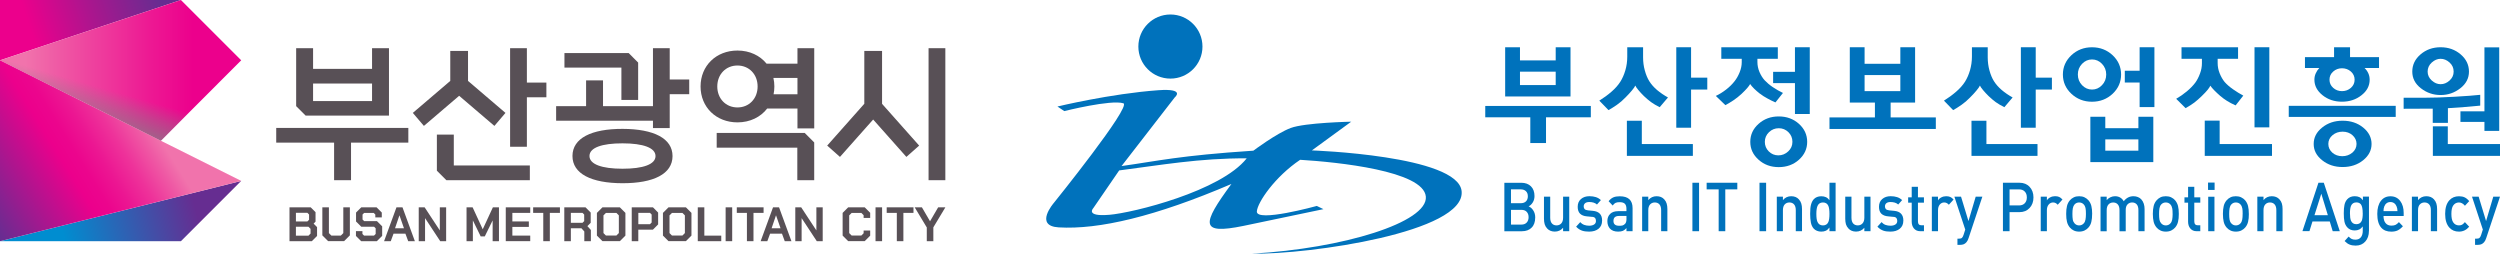
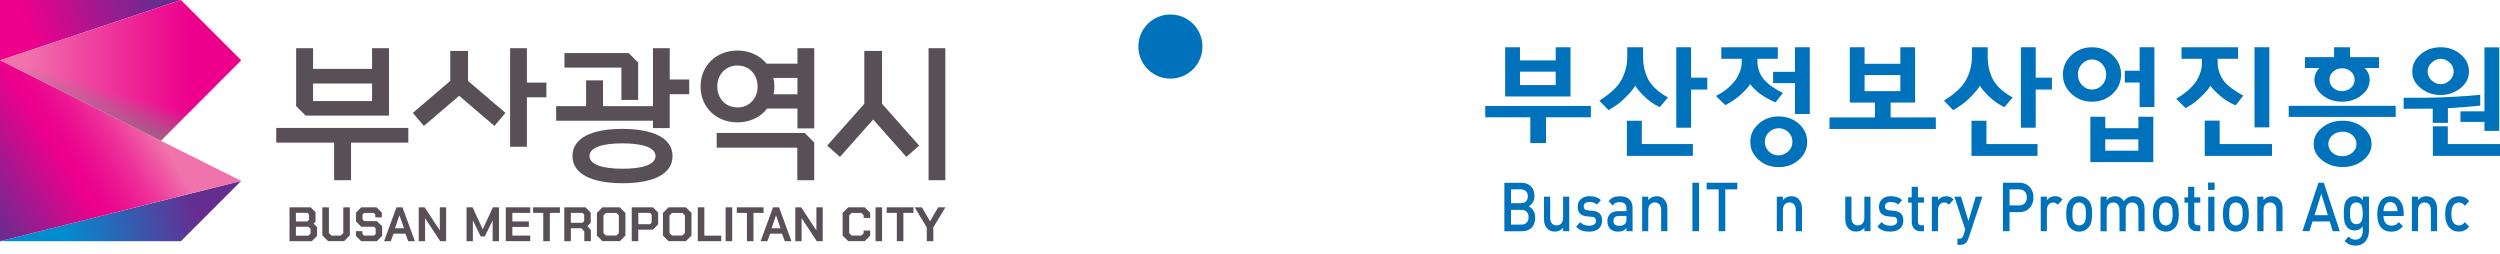
<svg xmlns="http://www.w3.org/2000/svg" viewBox="0 0 841.89 85.42">
  <defs>
    <style>
      .cls-1 {
        fill: url(#linear-gradient);
      }

      .cls-1, .cls-2, .cls-3, .cls-4, .cls-5, .cls-6, .cls-7, .cls-8 {
        stroke-width: 0px;
      }

      .cls-2 {
        fill: #0072bc;
      }

      .cls-9 {
        isolation: isolate;
      }

      .cls-3 {
        fill: url(#linear-gradient-5);
        mix-blend-mode: multiply;
      }

      .cls-4 {
        fill: url(#linear-gradient-2);
      }

      .cls-5 {
        fill: url(#linear-gradient-3);
      }

      .cls-6 {
        fill: url(#radial-gradient);
      }

      .cls-7 {
        fill: url(#linear-gradient-4);
      }

      .cls-8 {
        fill: #585056;
      }
    </style>
    <radialGradient id="radial-gradient" cx="351.88" cy="-16338.91" fx="351.88" fy="-16338.91" r="5.28" gradientTransform="translate(-300.13 -32070.08) scale(1.96 -1.96)" gradientUnits="userSpaceOnUse">
      <stop offset="0" stop-color="#8ed8f8" />
      <stop offset=".99" stop-color="#0072bc" />
    </radialGradient>
    <linearGradient id="linear-gradient" x1="2.28" y1="88.33" x2="82.42" y2="68.15" gradientUnits="userSpaceOnUse">
      <stop offset=".25" stop-color="#008dd0" />
      <stop offset=".8" stop-color="#662d91" />
    </linearGradient>
    <linearGradient id="linear-gradient-2" x1="-2.93" y1="11.12" x2="57.93" y2="-8.94" gradientUnits="userSpaceOnUse">
      <stop offset=".2" stop-color="#ec008c" />
      <stop offset=".55" stop-color="#a7178e" />
      <stop offset=".9" stop-color="#662d91" />
    </linearGradient>
    <linearGradient id="linear-gradient-3" x1=".38" y1="23.69" x2="81.19" y2="23.69" gradientUnits="userSpaceOnUse">
      <stop offset=".1" stop-color="#f173ac" />
      <stop offset=".23" stop-color="#ef5ba5" />
      <stop offset=".62" stop-color="#ed1993" />
      <stop offset=".8" stop-color="#ec008c" />
    </linearGradient>
    <linearGradient id="linear-gradient-4" x1="-6.56" y1="69.88" x2="47.47" y2="36.37" gradientUnits="userSpaceOnUse">
      <stop offset="0" stop-color="#662d91" />
      <stop offset=".5" stop-color="#ec008c" />
      <stop offset=".58" stop-color="#ec058d" />
      <stop offset=".68" stop-color="#ec1692" />
      <stop offset=".8" stop-color="#ee329a" />
      <stop offset=".92" stop-color="#ef58a4" />
      <stop offset="1" stop-color="#f173ac" />
    </linearGradient>
    <linearGradient id="linear-gradient-5" x1="31.48" y1="52.05" x2="37.69" y2="30.48" gradientUnits="userSpaceOnUse">
      <stop offset=".15" stop-color="#808285" />
      <stop offset=".27" stop-color="#808285" stop-opacity=".92" />
      <stop offset=".48" stop-color="#808285" stop-opacity=".7" />
      <stop offset=".76" stop-color="#808285" stop-opacity=".35" />
      <stop offset="1" stop-color="#808285" stop-opacity="0" />
    </linearGradient>
  </defs>
  <g class="cls-9">
    <g id="Layer_2" data-name="Layer 2">
      <g id="Layer_1-2" data-name="Layer 1">
        <g>
          <g>
            <g>
-               <path class="cls-2" d="m492.21,64.36c-1.25-12.04-50.43-13.71-50.43-13.71l13.25-9.67s-15.57.31-20.38,2.12c-4.81,1.81-12.57,7.64-12.57,7.64-25.01,1.66-32.06,3.45-44.39,5.18l17.92-23.13s3.77-3.08-5.52-2.41c-16.12,1.16-33.99,5.49-33.99,5.49l2.31,1.54s15.72-3.94,19.89-2.63c2.91.92-23.43,33.57-23.43,33.57,0,0-6.73,7.73,1.66,8.22,13.46.8,32.57-3.65,58.16-14.62-10.06,13.63-10.63,17.12,3.99,14.13l27-5.65-2.24-1.08s-20.5,5.67-20.19,1.83c.25-3.08,6.06-11.63,14.58-17.37,12.53.77,41.56,3.71,42.33,12.39.77,8.67-27.87,17.49-58.52,19.22,19.39.3,72-7.25,70.57-21.05Zm-118.72,7.98c-8.14.67-5.32-2.24-5.32-2.24l8.72-12.71c13.62-1.74,27-4.15,42.95-4.07-8.73,11.05-38.22,18.36-46.36,19.03Z" />
              <path class="cls-6" d="m383.35,15.68c0,5.96,4.83,10.79,10.8,10.79s10.79-4.83,10.79-10.79-4.83-10.8-10.79-10.8-10.8,4.83-10.8,10.8Z" />
            </g>
            <g>
              <polygon class="cls-2" points="500.17 39.5 515.34 39.5 515.34 48.17 520.63 48.17 520.63 39.5 535.72 39.5 535.72 35.68 500.17 35.68 500.17 39.5" />
              <path class="cls-2" d="m528.88,15.91h-4.99v4.42h-12.03v-4.42h-4.99v16.58h22.01V15.91Zm-4.99,12.73h-12.03v-4.5h12.03v4.5Z" />
              <path class="cls-2" d="m550.7,28.81c.14.35.48.86,1.03,1.51.54.66,1.17,1.34,1.89,2.05.83.79,1.63,1.46,2.41,2.03.77.56,1.73,1.13,2.88,1.7l2.79-3.28c-1.34-.74-2.57-1.58-3.68-2.51-1.1-.94-1.98-1.95-2.64-3.01-.6-.98-1.1-2.18-1.48-3.58-.39-1.4-.58-2.86-.58-4.36v-3.44h-5.33v3.15c0,1.61-.21,3.14-.64,4.6-.43,1.46-.99,2.74-1.68,3.83-.75,1.18-1.74,2.3-2.99,3.38-1.24,1.08-2.61,2.08-4.1,3.01l3.09,3.19c.86-.47,1.8-1.06,2.84-1.78,1.03-.72,2-1.55,2.88-2.48.8-.79,1.52-1.57,2.15-2.33.63-.76,1.02-1.32,1.16-1.67Z" />
              <polygon class="cls-2" points="552.89 40.66 547.86 40.66 547.86 52.49 570.08 52.49 570.08 48.51 552.89 48.51 552.89 40.66" />
              <polygon class="cls-2" points="569.48 15.91 564.5 15.91 564.5 43.01 569.48 43.01 569.48 30.16 574.94 30.16 574.94 26.15 569.48 26.15 569.48 15.91" />
              <path class="cls-2" d="m592.69,31.55c.69.55,1.53,1.09,2.54,1.63,1,.55,1.89.99,2.66,1.31l2.53-3.19c-1.15-.55-2.27-1.19-3.39-1.94-1.12-.75-2.03-1.53-2.76-2.31-.68-.74-1.26-1.66-1.74-2.76-.47-1.11-.71-2.24-.71-3.42v-1.06h6.87v-3.89h-19.03v3.89h6.88v1.14c0,1.09-.23,2.21-.69,3.36-.46,1.14-1.02,2.14-1.68,2.99-.78,1.01-1.73,1.96-2.88,2.85-1.15.89-2.31,1.61-3.48,2.15l3.22,3.11c.83-.44,1.72-.97,2.67-1.6.94-.63,1.86-1.35,2.75-2.17.83-.79,1.47-1.45,1.93-1.98.46-.53.79-.99.99-1.37.29.44.72.95,1.31,1.54.59.58,1.25,1.16,2,1.74Z" />
              <path class="cls-2" d="m599,39.21c-2.67,0-4.94.84-6.79,2.5-1.86,1.66-2.79,3.68-2.79,6.06s.93,4.35,2.79,6.02c1.86,1.67,4.13,2.49,6.79,2.49s4.97-.83,6.81-2.49c1.85-1.67,2.77-3.67,2.77-6.02s-.92-4.39-2.77-6.06c-1.85-1.66-4.12-2.5-6.81-2.5Zm3.18,11.78c-.95.89-2.05,1.33-3.31,1.33s-2.33-.45-3.22-1.33c-.89-.89-1.33-1.96-1.33-3.22s.47-2.37,1.4-3.26c.93-.89,2.03-1.33,3.29-1.33s2.34.44,3.25,1.33c.9.89,1.35,1.97,1.35,3.26s-.47,2.33-1.42,3.22Z" />
              <polygon class="cls-2" points="604.46 24.19 597.11 24.19 597.11 27.99 604.46 27.99 604.46 38.39 609.45 38.39 609.45 15.91 604.46 15.91 604.46 24.19" />
              <path class="cls-2" d="m636.67,34.54h8.25V15.91h-4.97v5.57h-12.04v-5.57h-4.98v18.63h8.46v5h-15.3v3.89h35.81v-3.89h-15.22v-5Zm-8.76-3.85v-5.41h12.04v5.41h-12.04Z" />
              <path class="cls-2" d="m666.75,28.81c.15.35.49.86,1.04,1.51.54.66,1.18,1.34,1.9,2.05.83.79,1.62,1.46,2.4,2.03.78.56,1.74,1.13,2.89,1.7l2.78-3.28c-1.34-.74-2.57-1.58-3.67-2.51-1.1-.94-1.98-1.95-2.64-3.01-.61-.98-1.1-2.17-1.49-3.58-.38-1.4-.58-2.86-.58-4.36v-3.44h-5.32v3.15c0,1.61-.23,3.14-.65,4.6-.43,1.46-.99,2.74-1.67,3.83-.75,1.18-1.75,2.3-3,3.38-1.24,1.08-2.61,2.08-4.1,3.01l3.09,3.19c.87-.47,1.8-1.06,2.83-1.78,1.03-.72,1.99-1.55,2.88-2.48.81-.79,1.52-1.57,2.15-2.33.63-.76,1.01-1.32,1.16-1.67Z" />
              <polygon class="cls-2" points="668.94 40.66 663.91 40.66 663.91 52.49 686.14 52.49 686.14 48.51 668.94 48.51 668.94 40.66" />
              <polygon class="cls-2" points="685.54 15.91 680.54 15.91 680.54 43.01 685.54 43.01 685.54 30.16 690.99 30.16 690.99 26.15 685.54 26.15 685.54 15.91" />
              <path class="cls-2" d="m711.44,31.58c1.9-1.79,2.85-3.96,2.85-6.49s-.95-4.7-2.85-6.49c-1.91-1.78-4.22-2.68-6.95-2.68s-5.03.9-6.94,2.68c-1.9,1.79-2.86,3.95-2.86,6.49s.95,4.7,2.86,6.49c1.91,1.78,4.22,2.68,6.94,2.68s5.04-.9,6.95-2.68Zm-11.71-6.49c0-1.42.47-2.62,1.42-3.6.95-.98,2.06-1.47,3.35-1.47s2.41.49,3.35,1.47c.94.98,1.43,2.18,1.43,3.6s-.48,2.62-1.43,3.6c-.94.99-2.06,1.47-3.35,1.47s-2.4-.49-3.35-1.47c-.94-.98-1.42-2.19-1.42-3.6Z" />
              <path class="cls-2" d="m720.11,43.17h-11.14v-3.85h-5.03v15.27h21.2v-15.27h-5.02v3.85Zm0,7.57h-11.14v-3.8h11.14v3.8Z" />
              <polygon class="cls-2" points="720.53 23.82 715.54 23.82 715.54 27.79 720.53 27.79 720.53 36.06 725.51 36.06 725.51 15.91 720.53 15.91 720.53 23.82" />
              <path class="cls-2" d="m744.34,28.85c.3.44.73.97,1.34,1.58.6.61,1.27,1.24,1.98,1.86.74.63,1.52,1.2,2.32,1.7.8.51,1.76,1,2.88,1.5l2.58-3.29c-1.17-.63-2.33-1.34-3.48-2.15-1.15-.81-2.08-1.62-2.8-2.44-.65-.79-1.21-1.76-1.67-2.9-.46-1.14-.68-2.31-.68-3.48v-1.43h6.87v-3.89h-19.04v3.89h6.87v1.51c0,1.12-.2,2.27-.64,3.44-.43,1.17-.95,2.19-1.55,3.03-.77,1.04-1.75,2.04-2.94,3.03-1.19.98-2.37,1.8-3.54,2.46l3.17,3.15c1.18-.66,2.17-1.29,2.97-1.9.8-.62,1.65-1.37,2.53-2.23.84-.82,1.48-1.49,1.92-2.04.44-.55.75-1.01.92-1.4Z" />
              <polygon class="cls-2" points="747.48 40.62 742.46 40.62 742.46 52.49 765.11 52.49 765.11 48.51 747.48 48.51 747.48 40.62" />
              <rect class="cls-2" x="759.22" y="15.91" width="4.99" height="26.98" />
              <rect class="cls-2" x="770.75" y="35.64" width="36.02" height="3.73" />
              <path class="cls-2" d="m779.85,24.69c-.31.67-.46,1.39-.46,2.15,0,2.02.91,3.76,2.73,5.22,1.82,1.46,4,2.19,6.55,2.19s4.74-.72,6.57-2.17c1.85-1.44,2.76-3.19,2.76-5.24,0-.76-.15-1.49-.45-2.15-.3-.67-.72-1.26-1.26-1.78h4.86v-3.68h-9.76v-3.32h-5.38v3.32h-9.8v3.68h4.82c-.49.52-.88,1.11-1.18,1.78Zm5.86-.59c.83-.74,1.82-1.11,2.97-1.11s2.17.37,3.01,1.11c.82.74,1.24,1.65,1.24,2.74s-.42,2-1.24,2.74c-.84.74-1.84,1.11-3.01,1.11s-2.14-.37-2.97-1.11c-.83-.74-1.24-1.65-1.24-2.74s.41-2.01,1.24-2.74Z" />
              <path class="cls-2" d="m795.81,42.95c-1.89-1.53-4.19-2.3-6.92-2.3s-4.99.77-6.89,2.3c-1.91,1.53-2.85,3.36-2.85,5.53s.94,3.95,2.85,5.48c1.9,1.53,4.21,2.29,6.89,2.29s5.04-.76,6.92-2.29c1.89-1.53,2.83-3.36,2.83-5.48s-.94-4-2.83-5.53Zm-3.65,8.47c-.96.78-2.08,1.18-3.39,1.18s-2.44-.4-3.33-1.18c-.9-.8-1.36-1.78-1.36-2.95s.47-2.16,1.42-2.95c.94-.79,2.07-1.18,3.39-1.18s2.43.4,3.33,1.2c.9.81,1.36,1.79,1.36,2.93s-.48,2.15-1.42,2.95Z" />
              <polygon class="cls-2" points="824.31 48.51 824.31 42.54 819.28 42.54 819.28 52.49 841.89 52.49 841.89 48.51 824.31 48.51" />
              <path class="cls-2" d="m824.35,41.38v-4.95c2.15-.14,4.22-.28,6.21-.43,1.99-.15,3.54-.3,4.67-.43v-3.64c-2,.22-4.89.44-8.64.65-3.75.22-7.08.33-9.97.33h-7.18v3.72l8.68-.04h1.12v4.79h5.11Z" />
              <path class="cls-2" d="m815.26,29.73c1.93,1.51,4.14,2.27,6.64,2.27s4.67-.76,6.62-2.27c1.95-1.51,2.92-3.39,2.92-5.63s-.93-4.2-2.8-5.79c-1.86-1.59-4.11-2.4-6.75-2.4s-4.88.8-6.75,2.4c-1.86,1.6-2.79,3.52-2.79,5.79s.96,4.11,2.9,5.63Zm3.65-8.68c.93-.84,1.93-1.25,2.99-1.25s2.09.41,3.01,1.25c.92.83,1.37,1.85,1.37,3.05s-.45,2.17-1.37,3.01c-.91.83-1.92,1.24-3.01,1.24s-2.06-.41-2.99-1.24c-.93-.84-1.39-1.84-1.39-3.01s.47-2.22,1.39-3.05Z" />
              <polygon class="cls-2" points="828.57 41.05 836.65 41.05 836.65 44.08 841.63 44.08 841.63 15.95 836.65 15.95 836.65 37.49 828.57 37.49 828.57 41.05" />
              <path class="cls-2" d="m516.99,73.25c0,1.46-.4,2.61-1.21,3.41-.8.8-1.88,1.21-3.23,1.21h-5.95v-16.32h5.71c1.36,0,2.44.4,3.24,1.19.8.79,1.2,1.89,1.2,3.28,0,.82-.2,1.55-.59,2.16-.39.63-.86,1.06-1.39,1.3.62.28,1.13.71,1.52,1.31.47.68.71,1.51.71,2.47Zm-2.48-7.15c0-.75-.22-1.32-.65-1.72-.43-.41-1.02-.61-1.74-.61h-3.29v4.66h3.29c.73,0,1.31-.2,1.74-.6.43-.41.65-.99.65-1.73Zm.25,7.03c0-.75-.21-1.34-.63-1.79-.42-.45-1.01-.67-1.78-.67h-3.51v4.96h3.51c.75,0,1.35-.23,1.77-.68.43-.46.64-1.06.64-1.81Z" />
              <path class="cls-2" d="m528.45,77.86h-2.07v-1.16c-.73.86-1.66,1.29-2.79,1.29-.54,0-1.02-.09-1.46-.27-.43-.17-.81-.44-1.13-.79-.38-.41-.66-.89-.82-1.42-.15-.54-.24-1.15-.24-1.85v-7.43h2.1v7.08c0,.87.2,1.52.59,1.95.39.43.9.64,1.55.64s1.17-.22,1.58-.66c.41-.43.62-1.08.62-1.94v-7.08h2.07v11.64Z" />
              <path class="cls-2" d="m539.51,74.31c0,1.18-.4,2.08-1.2,2.73-.8.64-1.85.96-3.15.96-.94,0-1.73-.1-2.37-.32-.76-.26-1.43-.71-2.02-1.35l1.39-1.53c.39.44.84.75,1.36.94.52.18,1.07.27,1.64.27.67,0,1.22-.13,1.65-.4.43-.27.64-.67.64-1.21,0-.43-.11-.76-.33-1.01-.22-.24-.58-.37-1.07-.37l-1.67-.16c-1.01-.09-1.78-.4-2.3-.92-.52-.52-.78-1.29-.78-2.3,0-1.12.37-1.99,1.11-2.62.73-.63,1.67-.95,2.83-.95.81,0,1.54.1,2.18.31.65.21,1.21.55,1.69,1l-1.32,1.49c-.31-.29-.68-.5-1.14-.64-.46-.13-.94-.2-1.43-.2-.62,0-1.09.13-1.41.39-.32.27-.49.63-.49,1.09,0,.39.11.69.32.91.21.22.59.36,1.12.42l1.65.16c1.01.09,1.79.4,2.32.94.53.54.79,1.32.79,2.34Z" />
              <path class="cls-2" d="m549.78,77.86h-2.06v-1.05c-.4.44-.8.75-1.2.93-.4.16-.93.26-1.59.26-1.24,0-2.18-.35-2.81-1.06-.55-.64-.83-1.47-.83-2.49s.31-1.81.94-2.42c.62-.61,1.52-.92,2.7-.92h2.78v-.83c0-.75-.18-1.31-.54-1.67-.36-.35-.95-.53-1.77-.53-.57,0-1.02.08-1.36.24-.34.17-.66.46-.95.9l-1.38-1.46c.48-.61,1.01-1.04,1.58-1.29.57-.25,1.3-.37,2.17-.37,2.89,0,4.32,1.33,4.32,4v7.78Zm-2.06-4.2v-.94h-2.48c-1.27,0-1.9.55-1.9,1.67s.64,1.64,1.94,1.64c.5,0,.89-.03,1.16-.12.28-.07.55-.27.85-.58.29-.31.44-.88.44-1.68Z" />
              <path class="cls-2" d="m561.5,77.86h-2.1v-7.09c0-.87-.2-1.52-.58-1.95-.39-.43-.91-.64-1.55-.64s-1.17.22-1.58.65c-.41.44-.62,1.09-.62,1.94v7.09h-2.07v-11.64h2.07v1.17c.73-.87,1.66-1.31,2.79-1.31.54,0,1.02.09,1.46.26.43.18.81.44,1.12.79.39.42.66.89.82,1.43.16.53.24,1.15.24,1.85v7.44Z" />
              <path class="cls-2" d="m572.17,77.86h-2.24v-16.32h2.24v16.32Z" />
              <path class="cls-2" d="m585.05,63.77h-4.05v14.09h-2.23v-14.09h-4.05v-2.23h10.33v2.23Z" />
-               <path class="cls-2" d="m594.75,77.86h-2.23v-16.32h2.23v16.32Z" />
              <path class="cls-2" d="m606.84,77.86h-2.1v-7.09c0-.87-.2-1.52-.59-1.95-.39-.43-.9-.64-1.55-.64s-1.17.22-1.58.65c-.41.44-.61,1.09-.61,1.94v7.09h-2.06v-11.64h2.06v1.17c.73-.87,1.66-1.31,2.79-1.31.54,0,1.03.09,1.46.26.43.18.81.44,1.12.79.38.42.66.89.82,1.43.16.53.24,1.15.24,1.85v7.44Z" />
-               <path class="cls-2" d="m618.15,77.86h-2.07v-1.24c-.37.5-.77.86-1.2,1.07-.43.21-.95.31-1.56.31-.52,0-1.01-.09-1.44-.27-.44-.17-.82-.43-1.12-.77-.47-.53-.78-1.2-.94-2.05-.15-.85-.24-1.81-.24-2.88,0-1.43.1-2.51.32-3.22.2-.71.5-1.27.87-1.69.62-.68,1.48-1.03,2.56-1.03.59,0,1.11.1,1.54.3.44.19.84.53,1.21,1.03v-5.88h2.07v16.32Zm-2.07-5.83c0-1.22-.12-2.12-.37-2.7-.33-.76-.94-1.15-1.82-1.15s-1.48.39-1.82,1.15c-.27.6-.4,1.5-.4,2.7s.12,2.14.38,2.7c.35.78.96,1.18,1.84,1.18s1.49-.39,1.82-1.15c.25-.58.37-1.49.37-2.73Z" />
              <path class="cls-2" d="m629.9,77.86h-2.07v-1.16c-.73.86-1.67,1.29-2.8,1.29-.53,0-1.02-.09-1.45-.27-.43-.17-.81-.44-1.12-.79-.39-.41-.66-.89-.83-1.42-.15-.54-.23-1.15-.23-1.85v-7.43h2.09v7.08c0,.87.2,1.52.58,1.95.4.43.91.64,1.56.64s1.16-.22,1.57-.66c.41-.43.63-1.08.63-1.94v-7.08h2.07v11.64Z" />
              <path class="cls-2" d="m640.96,74.31c0,1.18-.41,2.08-1.21,2.73-.79.64-1.85.96-3.13.96-.95,0-1.74-.1-2.37-.32-.75-.26-1.43-.71-2.02-1.35l1.39-1.53c.39.44.83.75,1.35.94.53.18,1.07.27,1.66.27.67,0,1.22-.13,1.64-.4.42-.27.64-.67.64-1.21,0-.43-.11-.76-.33-1.01-.21-.24-.57-.37-1.07-.37l-1.67-.16c-1.02-.09-1.78-.4-2.31-.92-.51-.52-.77-1.29-.77-2.3,0-1.12.36-1.99,1.1-2.62.73-.63,1.68-.95,2.82-.95.81,0,1.54.1,2.18.31.65.21,1.21.55,1.69,1l-1.32,1.49c-.3-.29-.68-.5-1.14-.64-.46-.13-.94-.2-1.43-.2-.61,0-1.09.13-1.41.39-.32.27-.48.63-.48,1.09,0,.39.11.69.32.91.21.22.59.36,1.12.42l1.65.16c1.02.09,1.79.4,2.31.94.53.54.8,1.32.8,2.34Z" />
              <path class="cls-2" d="m647.9,77.86h-1.26c-.92,0-1.63-.33-2.16-.98-.47-.6-.7-1.35-.7-2.25v-6.39h-1.2v-1.79h1.2v-3.55h2.1v3.55h2.02v1.79h-2.02v6.28c0,.9.38,1.35,1.16,1.35h.87v1.99Z" />
              <path class="cls-2" d="m657.88,67.19l-1.59,1.76c-.24-.26-.47-.45-.71-.57-.24-.13-.53-.2-.86-.2-.6,0-1.09.24-1.49.71-.39.47-.59,1.11-.59,1.9v7.07h-2.08v-11.64h2.08v1.27c.23-.42.62-.76,1.12-1.02.5-.26,1.04-.39,1.62-.39.55,0,1,.08,1.37.24.36.15.74.44,1.12.87Z" />
              <path class="cls-2" d="m667.57,66.23l-4.64,13.95c-.2.61-.44,1.08-.73,1.4-.29.33-.62.57-.98.7-.36.12-.76.18-1.2.18h-.84v-2.09h.53c.44,0,.76-.08.97-.26.2-.16.38-.5.55-.98l.58-1.82-3.66-11.08h2.24l2.5,8.22,2.44-8.22h2.25Z" />
              <path class="cls-2" d="m684.78,66.49c0,1.43-.43,2.62-1.3,3.55-.86.93-2,1.4-3.4,1.4h-3.35v6.42h-2.23v-16.32h5.58c1.41,0,2.55.46,3.41,1.39.86.92,1.29,2.11,1.29,3.56Zm-2.23-.01c0-.85-.24-1.51-.72-1.99-.47-.48-1.1-.71-1.88-.71h-3.22v5.4h3.22c.78,0,1.41-.24,1.88-.71.47-.48.72-1.13.72-1.97Z" />
              <path class="cls-2" d="m694.55,67.19l-1.6,1.76c-.22-.26-.47-.45-.71-.57-.23-.13-.52-.2-.86-.2-.58,0-1.08.24-1.48.71-.4.47-.6,1.11-.6,1.9v7.07h-2.07v-11.64h2.07v1.26c.24-.42.62-.76,1.13-1.02.49-.26,1.04-.39,1.61-.39s1.01.08,1.37.24c.37.15.74.44,1.13.87Z" />
              <path class="cls-2" d="m704.54,72.03c0,1.06-.09,1.95-.27,2.68-.17.74-.5,1.38-.97,1.91-.37.43-.82.76-1.33,1.01-.52.24-1.12.37-1.81.37s-1.28-.13-1.79-.37c-.51-.24-.96-.58-1.33-1.01-.47-.56-.79-1.19-.97-1.91-.19-.72-.27-1.61-.27-2.68s.08-1.93.27-2.66c.18-.73.5-1.36.97-1.91.37-.43.81-.76,1.33-1.01.51-.25,1.1-.37,1.8-.37s1.27.12,1.8.37c.51.25.97.58,1.34,1.01.47.55.79,1.19.97,1.91.18.72.27,1.61.27,2.66Zm-2.09,0c0-.8-.04-1.4-.11-1.78-.1-.6-.31-1.06-.62-1.4-.4-.44-.92-.67-1.56-.67s-1.14.23-1.54.67c-.28.32-.48.75-.58,1.27-.1.52-.14,1.16-.14,1.91,0,.81.04,1.46.13,1.95.08.49.29.9.59,1.24.42.46.93.69,1.54.69s1.14-.23,1.56-.69c.29-.32.49-.75.58-1.27.1-.53.15-1.17.15-1.91Z" />
              <path class="cls-2" d="m722.21,77.86h-2.09v-7.09c0-.87-.19-1.52-.57-1.95-.39-.43-.9-.64-1.53-.64s-1.13.21-1.55.63c-.41.43-.62,1.03-.62,1.85v7.21h-2.1v-7.09c0-.87-.19-1.52-.58-1.95-.39-.43-.9-.64-1.54-.64s-1.16.22-1.57.65c-.41.44-.62,1.09-.62,1.94v7.09h-2.07v-11.64h2.07v1.17c.35-.42.77-.74,1.26-.97.49-.23,1-.35,1.53-.35,1.31,0,2.3.57,2.96,1.7.84-1.13,1.93-1.7,3.28-1.7.54,0,1.03.09,1.48.28.46.18.84.44,1.15.78.37.42.65.9.83,1.46.19.55.27,1.17.27,1.82v7.44Z" />
              <path class="cls-2" d="m733.73,72.03c0,1.06-.08,1.95-.27,2.68-.18.74-.51,1.38-.97,1.91-.37.43-.82.76-1.33,1.01-.51.24-1.12.37-1.81.37s-1.27-.13-1.78-.37c-.52-.24-.96-.58-1.33-1.01-.47-.56-.8-1.19-.98-1.91-.18-.72-.28-1.61-.28-2.68s.1-1.93.28-2.66c.18-.73.51-1.36.98-1.91.37-.43.81-.76,1.31-1.01.52-.25,1.12-.37,1.8-.37s1.28.12,1.8.37c.53.25.97.58,1.34,1.01.46.55.79,1.19.97,1.91.18.72.27,1.61.27,2.66Zm-2.09,0c0-.8-.03-1.4-.11-1.78-.11-.6-.32-1.06-.63-1.4-.4-.44-.92-.67-1.56-.67s-1.13.23-1.54.67c-.29.32-.49.75-.58,1.27-.1.52-.14,1.16-.14,1.91,0,.81.04,1.46.13,1.95.09.49.29.9.6,1.24.41.46.94.69,1.54.69s1.15-.23,1.56-.69c.3-.32.49-.75.59-1.27.09-.53.15-1.17.15-1.91Z" />
              <path class="cls-2" d="m740.96,77.86h-1.25c-.92,0-1.64-.33-2.16-.98-.47-.6-.7-1.35-.7-2.25v-6.39h-1.22v-1.79h1.22v-3.55h2.09v3.55h2.02v1.79h-2.02v6.28c0,.9.39,1.35,1.16,1.35h.86v1.99Z" />
              <path class="cls-2" d="m745.78,63.96h-2.21v-2.48h2.21v2.48Zm-.05,13.9h-2.1v-11.61h2.1v11.61Z" />
              <path class="cls-2" d="m757.32,72.03c0,1.06-.08,1.95-.27,2.68-.18.74-.51,1.38-.97,1.91-.38.43-.82.76-1.33,1.01-.52.24-1.12.37-1.81.37s-1.27-.13-1.79-.37c-.51-.24-.96-.58-1.33-1.01-.47-.56-.8-1.19-.97-1.91-.18-.72-.27-1.61-.27-2.68s.09-1.93.27-2.66c.17-.73.51-1.36.97-1.91.37-.43.8-.76,1.32-1.01.51-.25,1.11-.37,1.79-.37s1.27.12,1.79.37c.53.25.97.58,1.35,1.01.46.55.79,1.19.97,1.91.18.72.27,1.61.27,2.66Zm-2.09,0c0-.8-.03-1.4-.1-1.78-.11-.6-.32-1.06-.63-1.4-.4-.44-.92-.67-1.56-.67s-1.13.23-1.53.67c-.3.32-.48.75-.58,1.27-.1.52-.14,1.16-.14,1.91,0,.81.04,1.46.13,1.95.09.49.28.9.59,1.24.41.46.93.69,1.53.69s1.15-.23,1.56-.69c.29-.32.48-.75.58-1.27.1-.53.14-1.17.14-1.91Z" />
              <path class="cls-2" d="m768.66,77.86h-2.09v-7.09c0-.87-.2-1.52-.59-1.95-.39-.43-.91-.64-1.55-.64s-1.17.22-1.57.65c-.41.44-.61,1.09-.61,1.94v7.09h-2.08v-11.64h2.08v1.17c.72-.87,1.65-1.31,2.79-1.31.53,0,1.01.09,1.45.26.44.18.81.44,1.13.79.39.42.66.89.82,1.43.16.53.23,1.15.23,1.85v7.44Z" />
              <path class="cls-2" d="m787.94,77.86h-2.39l-.99-3.29h-5.82l-1.02,3.27h-2.36s5.39-16.31,5.39-16.31h1.8l5.39,16.32Zm-4.02-5.38l-2.21-7.25-2.3,7.25h4.52Z" />
              <path class="cls-2" d="m797.75,77.8c0,1.44-.41,2.61-1.22,3.53-.81.92-1.9,1.38-3.26,1.38-.79,0-1.46-.12-2.03-.35-.57-.22-1.13-.63-1.68-1.19l1.35-1.5c.36.37.7.64,1.03.8.33.16.75.24,1.26.24.84,0,1.48-.3,1.91-.89.37-.52.56-1.21.56-2.07v-1.5c-.36.48-.76.83-1.2,1.04-.45.21-.95.32-1.52.32-.51,0-.97-.09-1.4-.26-.42-.18-.79-.44-1.09-.78-.48-.52-.78-1.15-.95-1.89-.16-.74-.23-1.69-.23-2.84s.07-2.08.23-2.83c.16-.76.47-1.39.95-1.92.61-.66,1.45-1.01,2.51-1.01.6,0,1.11.1,1.54.3.42.19.83.54,1.21,1.06v-1.22h2.04v11.57Zm-2.09-5.97c0-1.48-.21-2.48-.6-3-.35-.44-.86-.67-1.55-.67-.85,0-1.44.38-1.78,1.13-.24.57-.37,1.41-.37,2.54s.12,1.97.35,2.51c.34.77.95,1.16,1.8,1.16s1.47-.38,1.81-1.13c.23-.54.35-1.39.35-2.53Z" />
              <path class="cls-2" d="m809.44,72.73h-6.78c0,1.02.22,1.82.69,2.39.46.58,1.11.86,1.97.86.58,0,1.04-.09,1.4-.26.36-.18.73-.48,1.13-.92l1.34,1.39c-.56.63-1.14,1.08-1.72,1.38-.59.29-1.32.44-2.2.44-1.44,0-2.56-.44-3.34-1.31-.91-.99-1.37-2.55-1.37-4.66,0-1.87.4-3.32,1.2-4.37.79-1.05,1.87-1.57,3.25-1.57s2.44.52,3.25,1.55c.79,1.03,1.19,2.39,1.19,4.06v1.04Zm-2.08-1.63c0-.57-.09-1.08-.28-1.55-.18-.47-.45-.84-.81-1.11-.37-.27-.79-.4-1.27-.4-.5,0-.93.12-1.28.39-.36.26-.62.62-.8,1.08-.18.46-.26.98-.26,1.59h4.7Z" />
              <path class="cls-2" d="m820.7,77.86h-2.09v-7.09c0-.87-.19-1.52-.59-1.95-.38-.43-.9-.64-1.54-.64s-1.17.22-1.57.65c-.42.44-.62,1.09-.62,1.94v7.09h-2.07v-11.64h2.07v1.17c.73-.87,1.66-1.31,2.79-1.31.54,0,1.02.09,1.45.26.44.18.81.44,1.13.79.38.42.65.89.81,1.43.16.53.24,1.15.24,1.85v7.44Z" />
              <path class="cls-2" d="m831.52,76.34c-.94,1.1-2.08,1.66-3.45,1.66s-2.38-.45-3.21-1.33c-.96-1.04-1.44-2.59-1.44-4.64s.48-3.57,1.44-4.61c.83-.89,1.89-1.33,3.21-1.33.75,0,1.38.12,1.91.37.52.25,1.04.67,1.54,1.27l-1.44,1.56c-.61-.74-1.28-1.11-2.01-1.11-.82,0-1.47.35-1.94,1.03-.41.58-.61,1.52-.61,2.82s.2,2.26.61,2.84c.47.69,1.12,1.03,1.94,1.03.43,0,.78-.08,1.05-.23.27-.16.6-.45.95-.87l1.44,1.54Z" />
-               <path class="cls-2" d="m841.89,66.23l-4.64,13.95c-.19.61-.44,1.08-.73,1.4-.3.33-.63.57-.98.7-.36.12-.76.18-1.2.18h-.85v-2.09h.53c.44,0,.77-.08.96-.26.2-.16.39-.5.55-.98l.58-1.82-3.65-11.08h2.24l2.5,8.22,2.43-8.22h2.25Z" />
            </g>
          </g>
          <g>
            <g>
              <g>
                <g>
                  <polygon class="cls-1" points="0 81.23 60.92 81.23 81.23 60.92 0 81.23" />
                  <g>
                    <polygon class="cls-4" points="0 0 0 20.31 60.92 0 0 0" />
                    <g>
                      <polygon class="cls-5" points="54.16 47.39 81.23 20.31 60.92 0 0 20.31 54.16 47.39 54.16 47.39" />
                      <polygon class="cls-7" points="0 20.31 0 81.23 81.23 60.92 0 20.31" />
                    </g>
                  </g>
                </g>
                <polygon class="cls-3" points="60.92 0 0 20.31 54.16 47.39 81.23 20.31 60.92 0" />
              </g>
              <g>
                <path class="cls-8" d="m130.99,38.93v-22.7h-5.7v6.96h-19.86v-6.96h-5.7v19.51l3.2,3.2h28.06Zm-25.56-10.79h19.86v5.89h-19.86v-5.89Z" />
                <polygon class="cls-8" points="93.02 48.03 112.51 48.03 112.51 60.68 118.21 60.68 118.21 48.03 137.51 48.03 137.51 43.08 93.02 43.08 93.02 48.03" />
                <polygon class="cls-8" points="177.43 16.23 171.78 16.23 171.78 49.42 177.43 49.42 177.43 32.76 184 32.76 184 27.81 177.43 27.81 177.43 16.23" />
-                 <polygon class="cls-8" points="152.82 45.33 147.12 45.33 147.12 57.48 150.32 60.68 178.43 60.68 178.43 55.72 152.82 55.72 152.82 45.33" />
                <polygon class="cls-8" points="225.53 16.23 219.89 16.23 219.89 35.75 203.07 35.75 203.07 27.07 197.37 27.07 197.37 35.75 187.28 35.75 187.28 40.65 219.89 40.65 219.89 43.13 225.53 43.13 225.53 31.72 232.1 31.72 232.1 26.77 225.53 26.77 225.53 16.23" />
                <polygon class="cls-8" points="241.35 44.77 241.35 49.72 268.5 49.72 268.5 60.68 274.19 60.68 274.19 47.97 271 44.77 241.35 44.77" />
                <rect class="cls-8" x="312.7" y="16.23" width="5.65" height="44.45" />
                <polygon class="cls-8" points="209.26 33.66 214.9 33.66 214.9 21.07 211.71 17.87 190.08 17.87 190.08 22.77 209.26 22.77 209.26 33.66" />
                <path class="cls-8" d="m209.65,43.4c-10.53-.02-16.85,3.15-16.87,9.12-.01,5.97,6.31,9.16,16.83,9.18,10.53.02,16.85-3.15,16.87-9.12.01-5.97-6.31-9.16-16.83-9.18Zm-.03,13.42c-6.95,0-11.12-1.5-11.11-4.29,0-2.79,4.18-4.27,11.13-4.26,6.95,0,11.12,1.5,11.11,4.29,0,2.79-4.18,4.27-11.13,4.26Z" />
                <path class="cls-8" d="m258.35,36.54h10.2v6.7h5.65v-27.02h-5.65v5.22h-10.4c-2.22-2.74-5.7-4.42-9.8-4.42-7.17,0-12.43,5.11-12.43,12.1s5.26,12.09,12.43,12.09c4.23,0,7.79-1.78,10.01-4.67Zm10.2-10.29v5.49h-8.04c.17-.84.26-1.71.26-2.62,0-1-.11-1.96-.32-2.87h8.09Zm-27,2.87c0-4.08,2.87-7.06,6.79-7.06s6.79,2.98,6.79,7.06-2.87,7.06-6.79,7.06-6.79-2.98-6.79-7.06Z" />
                <polygon class="cls-8" points="297.04 17.15 291.06 17.15 291.06 34.95 278.56 49.03 282.86 52.84 294.04 40.25 305.23 52.84 309.53 49.03 297.04 34.97 297.04 17.15" />
                <polygon class="cls-8" points="166.49 42.4 170.22 38.02 157.61 27.25 157.61 17.15 151.63 17.15 151.63 27.25 139.02 38.02 142.75 42.4 154.62 32.26 166.49 42.4" />
              </g>
            </g>
            <g>
              <path class="cls-8" d="m97.48,69.82h7.15l1.63,1.63v3.19l-.65.67,1.16,1.17v2.98l-1.76,1.76h-7.52v-11.4Zm6.01,4.77l.59-.59v-1.76l-.57-.57h-3.86v2.91h3.84Zm.39,4.77l.7-.7v-1.6l-.7-.7h-4.23v3h4.23Z" />
              <path class="cls-8" d="m108.55,79.26v-9.44h2.21v8.68l.83.83h3.19l.83-.83v-8.68h2.21v9.44l-1.95,1.95h-5.37l-1.95-1.95Z" />
              <path class="cls-8" d="m119.87,79.46v-1.63h2.18v.96l.54.54h3.37l.55-.55v-1.89l-.54-.54h-4.31l-1.76-1.76v-3.01l1.76-1.76h5.15l1.76,1.76v1.64h-2.18v-.98l-.54-.54h-3.22l-.54.54v1.68l.54.54h4.31l1.76,1.76v3.21l-1.79,1.79h-5.28l-1.76-1.76Z" />
              <path class="cls-8" d="m133.52,69.82h2.02l4.17,11.4h-2.25l-.93-2.52h-4.01l-.93,2.52h-2.25l4.17-11.4Zm2.52,7.05l-1.51-4.33h-.03l-1.47,4.33h3.01Z" />
              <path class="cls-8" d="m141.01,69.82h1.99l5.08,7.73h.03v-7.73h2.13v11.4h-1.99l-5.08-7.72h-.03v7.72h-2.13v-11.4Z" />
              <path class="cls-8" d="m157.11,69.82h2.05l3.39,7.36h.03l3.4-7.36h2.05v11.4h-2.13v-6.94h-.03l-2.62,5.34h-1.37l-2.61-5.34h-.03v6.94h-2.13v-11.4Z" />
              <path class="cls-8" d="m170.32,69.82h8.24v1.87h-6.02v2.88h5.55v1.84h-5.55v2.93h6.02v1.87h-8.24v-11.4Z" />
              <path class="cls-8" d="m182.94,71.69h-3.4v-1.87h9.02v1.87h-3.4v9.53h-2.21v-9.53Z" />
              <path class="cls-8" d="m198.98,77.44v3.78h-2.21v-3.27l-.98-1.09h-3.55v4.36h-2.21v-11.4h7.15l1.74,1.76v3.45l-1.11,1.12,1.17,1.29Zm-6.74-2.41h3.92l.57-.57v-2.21l-.57-.57h-3.92v3.35Z" />
              <path class="cls-8" d="m201.01,79.34v-7.65l1.87-1.87h5.86l1.87,1.87v7.65l-1.87,1.87h-5.86l-1.87-1.87Zm6.56-.02l.83-.83v-5.96l-.83-.83h-3.52l-.83.83v5.96l.83.83h3.52Z" />
              <path class="cls-8" d="m212.74,69.82h7.15l1.74,1.76v3.99l-1.76,1.77h-4.92v3.88h-2.21v-11.4Zm6.14,5.67l.57-.57v-2.67l-.57-.57h-3.92v3.81h3.92Z" />
              <path class="cls-8" d="m223.25,79.34v-7.65l1.87-1.87h5.86l1.87,1.87v7.65l-1.87,1.87h-5.86l-1.87-1.87Zm6.56-.02l.83-.83v-5.96l-.83-.83h-3.52l-.83.83v5.96l.83.83h3.52Z" />
              <path class="cls-8" d="m234.98,69.82h2.21v9.53h5.7v1.87h-7.91v-11.4Z" />
              <path class="cls-8" d="m244.36,69.82h2.21v11.4h-2.21v-11.4Z" />
              <path class="cls-8" d="m251.52,71.69h-3.4v-1.87h9.02v1.87h-3.4v9.53h-2.21v-9.53Z" />
              <path class="cls-8" d="m260.33,69.82h2.02l4.17,11.4h-2.25l-.93-2.52h-4.01l-.93,2.52h-2.25l4.17-11.4Zm2.52,7.05l-1.51-4.33h-.03l-1.47,4.33h3.01Z" />
              <path class="cls-8" d="m267.82,69.82h1.99l5.08,7.73h.03v-7.73h2.13v11.4h-1.99l-5.08-7.72h-.03v7.72h-2.13v-11.4Z" />
              <path class="cls-8" d="m283.76,79.34v-7.65l1.87-1.87h5.57l1.84,1.84v1.74h-2.21v-.93l-.77-.77h-3.26l-.83.83v5.96l.83.83h3.26l.77-.77v-.93h2.21v1.74l-1.84,1.84h-5.57l-1.87-1.87Z" />
              <path class="cls-8" d="m294.84,69.82h2.21v11.4h-2.21v-11.4Z" />
              <path class="cls-8" d="m302,71.69h-3.4v-1.87h9.02v1.87h-3.4v9.53h-2.21v-9.53Z" />
              <path class="cls-8" d="m312.08,76.56l-4.05-6.74h2.43l2.72,4.67h.03l2.72-4.67h2.43l-4.05,6.74v4.66h-2.21v-4.66Z" />
            </g>
          </g>
        </g>
      </g>
    </g>
  </g>
</svg>